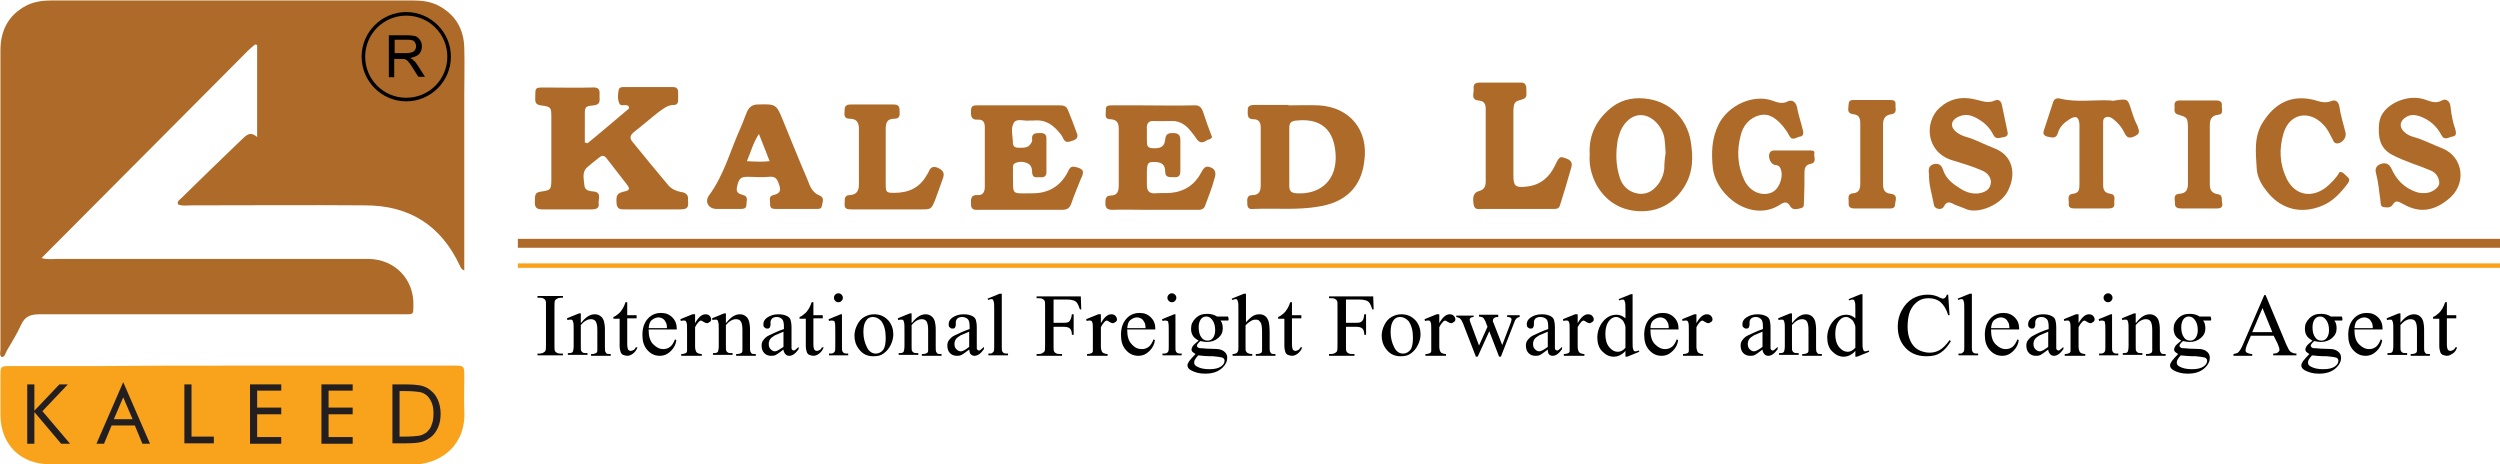
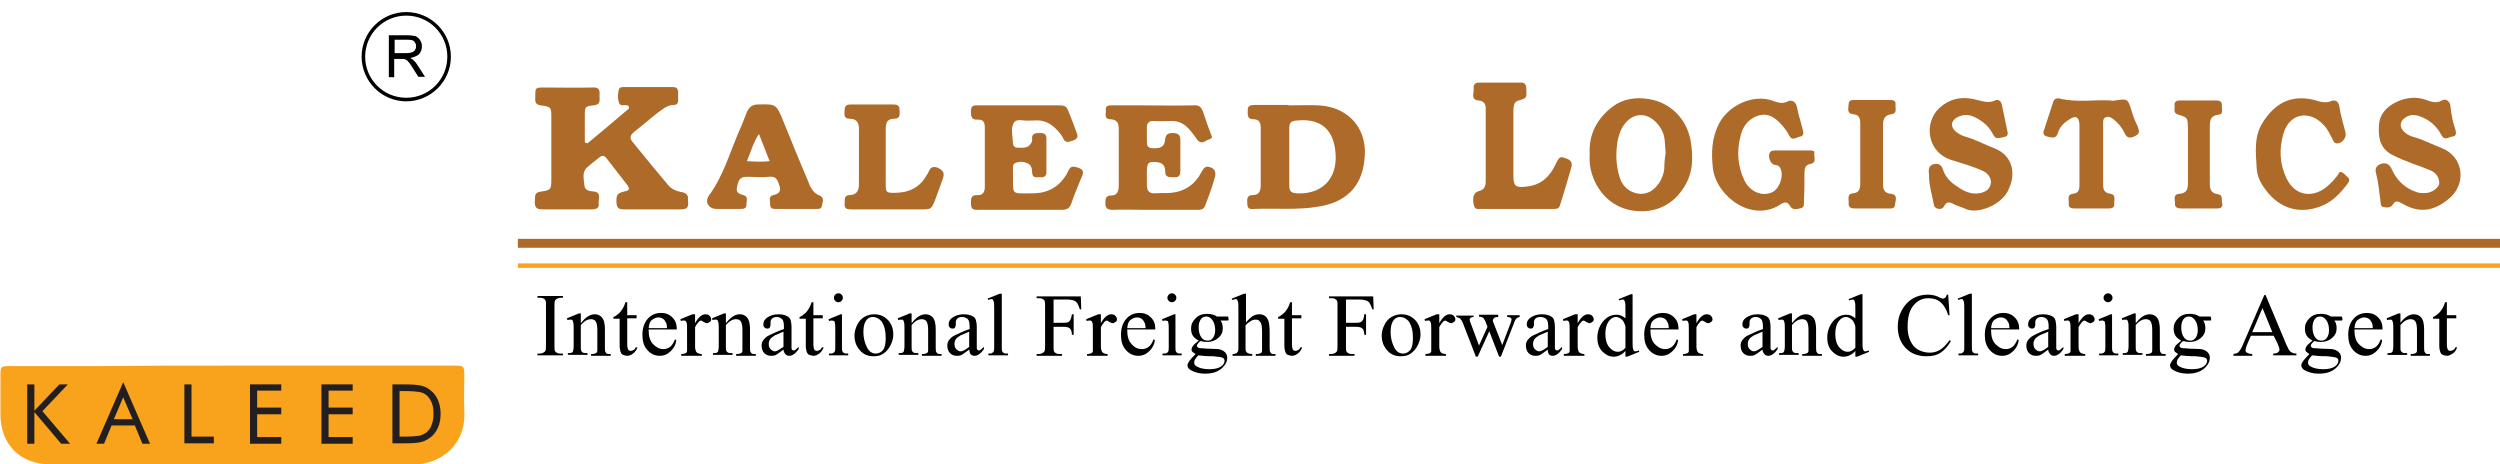
<svg xmlns="http://www.w3.org/2000/svg" version="1.1" id="Layer_1" x="0px" y="0px" viewBox="0 0 560 104" style="enable-background:new 0 0 560 104;" xml:space="preserve">
  <style type="text/css">
	.st0{fill:#AD6A28;}
	.st1{fill:#F9A31C;}
	.st2{fill:#231F20;}
</style>
  <g>
    <g>
      <g>
        <g>
-           <path class="st0" d="M0.4,80c-0.6-0.5-0.3-1.1-0.3-1.7c0-22.3,0-44.6,0-67c0-4.5,1.8-8,5.9-10.1c1.8-0.9,3.8-1.1,5.7-1.1      c10.1,0,20.3,0,30.4,0c16.7,0,33.5,0,50.2,0c2.1,0,4.1,0.2,6,1.2c3.7,2,5.6,5.2,5.7,9.4c0.1,3.5,0,7,0,10.6      c0,12.3,0,24.6,0,36.8c0,0.8,0,1.6,0,2.5c-0.7-0.3-0.8-0.7-1-1.1c-4.2-9-11.3-13.5-21.2-13.5c-13-0.1-25.9,0-38.9,0      c-1,0-2,0.2-3-0.2c-0.3-0.7,0.3-1,0.6-1.3c4.5-4.4,9-8.8,13.5-13.1c1-0.9,1.9-2.2,3.6-0.7c0-7.1,0-13.9,0-20.6      c-0.1-0.1-0.2-0.1-0.3-0.1c-0.1,0-0.2-0.1-0.2,0c-0.5,0.4-1.1,0.9-1.5,1.3C40.2,26.8,24.8,42.2,9.3,57.8      c1.3,0.4,2.6,0.2,3.8,0.2c22.4,0,44.8,0,67.2,0c0.8,0,1.5,0,2.3,0c5.9,0.1,10.2,4.6,10,10.5c0,1.9,0,1.9-1.8,1.9      c-0.5,0-1,0-1.5,0c-26.8,0-53.6,0-80.4,0c-2,0-3.3,0.4-4.2,2.4c-0.9,2-2.1,3.9-3.2,5.8C1.2,79.2,1.1,79.9,0.4,80z" />
-         </g>
+           </g>
        <g>
          <path class="st1" d="M52,81.9c16.3,0,32.6,0,48.9,0c3.3,0,3.1-0.2,3.1,3.1c0,2.3-0.1,4.6,0,6.9c0.5,7.4-4.8,12.2-12,12.2      c-22.9-0.2-45.8-0.1-68.7-0.1c-4,0-8.1,0-12.1,0c-6.6,0-11-4.4-11.1-10.9c0-3,0-6,0-9c0-2.1,0.1-2.1,2.2-2.1      c6.6,0,13.2,0,19.8,0C32.1,81.9,42,81.9,52,81.9z" />
        </g>
      </g>
      <g>
        <g>
          <path class="st2" d="M6.1,99.3V86.1h1.6V92l5.6-5.9h1.9l-5.7,6l6.2,7.3h-2l-6-7.1v7.1H6.1z" />
        </g>
        <g>
          <path class="st2" d="M27.6,85.6l6,13.8h-1.7l-1.7-4.1H25l-1.7,4.1h-1.7L27.6,85.6z M27.6,89l-2.1,4.9h4.2L27.6,89z" />
        </g>
        <g>
          <path class="st2" d="M41.3,99.3V86.1h1.6v11.7h5v1.5H41.3z" />
        </g>
        <g>
          <path class="st2" d="M56,99.3V86.1h7v1.4h-5.4v3.8H63v1.5h-5.4v5.1H63v1.5H56z" />
        </g>
        <g>
          <path class="st2" d="M72,99.3V86.1h7v1.4h-5.4v3.8H79v1.5h-5.4v5.1H79v1.5H72z" />
        </g>
        <g>
          <path class="st2" d="M87.9,99.3V86.1h2.5c1.9,0,3.2,0.1,4,0.3c0.8,0.2,1.4,0.5,2,1c0.8,0.6,1.3,1.3,1.7,2.2      c0.4,0.9,0.6,2,0.6,3.1c0,1.2-0.2,2.2-0.6,3.1c-0.4,0.9-1,1.7-1.7,2.2c-0.6,0.4-1.2,0.8-2,1c-0.7,0.2-1.9,0.3-3.5,0.3h-0.6H87.9      z M89.5,97.8h1c1.6,0,2.8-0.1,3.4-0.2c0.6-0.1,1.1-0.4,1.6-0.7c0.5-0.5,1-1,1.2-1.8c0.3-0.7,0.4-1.5,0.4-2.5      c0-0.9-0.1-1.7-0.4-2.4c-0.3-0.7-0.7-1.3-1.2-1.7c-0.4-0.3-0.9-0.6-1.6-0.7c-0.6-0.1-1.8-0.2-3.4-0.2h-1V97.8z" />
        </g>
      </g>
    </g>
    <g>
      <g>
        <g>
          <path class="st0" d="M152.5,43c-1.1-0.2-2.1-0.7-2.8-1.5c-2.7-3.2-5.4-6.5-8-9.7c-0.8-0.9-0.5-1.6,0.4-2.3      c1.8-1.4,3.5-2.9,5.3-4.3c1.1-0.8,2.1-1.7,3.6-1.7c0.6,0,0.9-0.4,0.9-1c0-0.6,0-1.2,0-1.8c0-0.8-0.3-1.2-1.2-1.2      c-3.7,0-7.4,0-11.1,0c-0.4,0-0.9,0.1-1,0.6c-0.2,1-0.3,2,0.1,3c0.3,0.8,1.2,0.3,1.8,0.5c0.3,0.1,0.4,0.2,0.4,0.7      c-3,2.5-6.1,5.2-9.3,7.8c-0.2-0.1-0.4-0.1-0.6-0.2c0-2.1,0-4.2,0-6.2c0-1.8,0.1-1.9,2-2.1c1.8-0.2,1.2-1.5,1.3-2.4      c0.1-1.2-0.3-1.7-1.6-1.6c-3.6,0.1-7.2,0-10.9,0c-1.9,0-1.9,0.1-1.9,2c0,0.9-0.2,1.8,1.2,2c2.3,0.3,2.4,0.4,2.4,2.6      c0,4.7,0,9.4,0,14.1c0,2.2-0.2,2.3-2.2,2.6c-1.4,0.2-1.5,0.5-1.5,2.5c0,1.3,0.7,1.5,1.7,1.5c3.7,0,7.4,0,11.1,0      c1,0,1.7-0.3,1.5-1.4c-0.1-0.9,0.7-2.4-1.1-2.6c-1-0.1-2-0.2-2.1-1.4c-0.1-1.4-0.6-2.9,0.6-4c0.9-0.8,1.8-1.5,2.7-2.2      c0.6-0.5,1.1-0.6,1.7,0.2c1.5,2,3,3.8,4.5,5.8c0.8,1,0.6,1.4-0.6,1.6c-1.6,0.4-1.8,0.8-1.7,2.6c0.1,1.5,1,1.4,2.1,1.4      c4,0,8.1,0,12.1,0c1.7,0,2-0.4,1.8-2.1C154.3,43.6,153.5,43.1,152.5,43z" />
        </g>
        <g>
          <path class="st0" d="M295.4,23.6c-2.3-0.1-4.5,0-6.8,0c0,0,0,0,0-0.1c-2.5,0-5,0-7.6,0c-0.8,0-1.6,0.2-1.5,1.2      c0,0.9-0.2,2,1.2,2c1.3,0,1.7,0.7,1.7,1.9c0,4.3,0,8.6,0,12.9c0,1.2-0.3,2.2-1.8,2.2c-1.5,0-1.2,1.2-1.2,2      c0,1.1,0.7,1.2,1.5,1.1c4.8-0.2,9.6,0.3,14.3-0.5c6-0.9,9.7-4.2,10.4-10.2C306.6,29.2,302.4,24,295.4,23.6z M290.4,43.3      c-1.2-0.1-1.6-0.5-1.6-1.7c0-2.2,0-4.4,0-6.6c0,0,0,0,0,0c0-2.1,0-4.2,0-6.3c0-1.1,0.3-1.6,1.6-1.7c6.6-0.7,8.8,3.3,8.8,8.5      C299.1,40.8,295.4,43.6,290.4,43.3z" />
        </g>
        <g>
          <path class="st0" d="M271.2,37.5c-1.2-0.5-1.6,0.2-2.1,1.1c-1.4,2.7-3.7,4.3-6.8,4.6c-1.2,0.1-2.4,0-3.5,0.1      c-1.3,0.1-1.9-0.5-1.9-1.8c0-1.1,0-2.2,0-3.3c0.1-1.8,0.3-2,2.1-1.9c1.3,0.1,2,0.7,2,2.1c0,1.6,1.2,1.2,2.2,1.3      c1.1,0,1.2-0.7,1.2-1.5c0-2.3,0-4.5,0-6.8c0-1.2-0.5-1.6-1.7-1.6c-1.1,0-1.6,0.3-1.7,1.5c-0.2,1.6-1,2-2.9,1.9      c-1.5-0.1-1.1-1.2-1.2-2c0-0.8,0-1.5,0-2.3c-0.1-1.2,0.3-1.9,1.7-1.8c1.3,0.1,2.7,0,4,0c1.6,0,2.9,0.8,3.9,2      c0.5,0.6,1,1.2,1.4,1.8c0.6,1,1.3,1.3,2.3,0.6c0.4-0.3,1-0.2,1.3-0.8c-0.7-1.8-1.4-3.7-2-5.6c-0.4-1.2-1-1.6-2.2-1.5      c-3.9,0.1-7.7,0-11.6,0c-2.2,0-4.4,0-6.6,0c-0.7,0-1.5,0-1.4,1c0.1,0.8-0.5,2.1,1,2.1c1.6,0.1,1.9,0.9,1.9,2.3      c0,4.1,0,8.2,0,12.4c0,1.3-0.2,2.4-1.8,2.4c-1.2,0-1.2,0.9-1.2,1.8c0,1.1,0.6,1.4,1.6,1.4c2.4-0.1,4.9,0,7.3,0      c3.8,0,7.6,0,11.4,0c0.7,0,1.6,0.1,2-0.8c0.8-2.1,1.6-4.2,2.2-6.4C272.4,38.9,272.3,37.9,271.2,37.5z" />
        </g>
        <g>
          <path class="st0" d="M240.9,37.4c-1.2-0.3-1.4,0.5-1.8,1.3c-1.7,3.1-4.3,4.6-7.8,4.6c-5,0-4.3,0.6-4.4-4.5c0-0.1,0-0.2,0-0.3      c0.1-0.7-0.3-1.7,0.6-2c0.9-0.4,2-0.3,2.9,0.2c0.7,0.5,0.8,1.2,0.8,2c0.1,1.4,1.2,0.9,1.9,1c0.8,0.1,1.3-0.3,1.3-1.1      c0-2.5,0-5.1,0-7.6c0-0.9-0.5-1.2-1.3-1.2c-1.1,0-2.1,0-1.9,1.5c0,0.2,0,0.5-0.2,0.7c-0.6,1.2-1.7,1.1-2.8,1.1      c-0.7,0-1.2-0.2-1.3-0.9c0-1.6-0.6-3.4,0.2-4.7c0.7-1.1,2.3-0.3,3.6-0.5c0.2,0,0.5,0,0.8,0c2.8-0.3,4.6,1.1,6.2,3.2      c0.2,0.3,0.4,0.6,0.5,0.9c0.6,1.1,1.3,0.6,2.1,0.4c0.9-0.3,1.3-0.8,0.9-1.7c-0.6-1.7-1.3-3.5-2-5.2c-0.4-1-1.2-1-2.1-1      c-6,0-12,0-17.9,0c-0.9,0-1.7-0.1-1.7,1.2c0,1-0.1,2.1,1.5,2c1.2-0.1,1.6,0.6,1.6,1.7c0,4.5,0,8.9,0,13.4c0,1-0.4,1.9-1.6,1.8      c-1.6-0.1-1.5,0.9-1.5,2c0,1.5,1,1.3,1.9,1.3c3,0,6.1,0,9.1,0c0,0,0,0,0,0c3.1,0,6.2,0,9.3,0c1.2,0,1.8-0.3,2.2-1.5      c0.6-1.8,1.4-3.6,2.1-5.4C243,38.4,242.7,37.8,240.9,37.4z" />
        </g>
        <g>
          <path class="st0" d="M369.4,22.2c-2.9-0.5-5.8-0.1-8.2,1.7c-3.4,2.6-5.4,6.2-5.1,10.7c-0.2,2.4,0.4,4.6,1.4,6.6      c2,3.7,5.3,5.9,9.6,6.1c4.3,0.2,7.9-1.7,10.2-5.5c2-3.2,2-6.7,1.4-10.3C377.8,26.6,374.2,23,369.4,22.2z M372.8,37.8      c-0.1,1.1-0.5,2.1-1.1,3.1c-1.1,1.6-2.5,2.7-4.6,2.5c-2.2-0.3-3.7-1.7-4.3-3.7c-0.9-2.8-0.9-5.6-0.4-8.5c0.1-0.3,0.2-0.7,0.3-1      c0.8-2.7,2.9-4.6,5.1-4.4c2.2,0.1,4.5,2.4,5,5c0.2,1.2,0.2,2.3,0.3,3.5C372.9,35.5,372.8,36.7,372.8,37.8z" />
        </g>
        <g>
          <path class="st0" d="M405.3,33.7c-1.3,0-2.5,0-3.8,0c0,0,0,0,0,0c-1.3,0-2.5,0-3.8,0c-0.4,0-0.9,0-1.2,0.4      c-0.6,0.8,0,2.5,0.9,2.8c0.5,0.1,1,0.1,1.3,0.6c1,1.6,0,4.8-1.8,5.6c-2.3,1-5-0.2-6.2-2.8c-1.5-3.2-1.7-6.5-0.8-9.9      c0.5-2.2,1.9-4,4.3-4.6c2.3-0.5,3.8,0.9,5.2,2.5c0.5,0.6,1,1.3,1.4,2.1c0.7,1.3,1.6,0.3,2.4,0.2c0.9-0.1,0.8-1,0.6-1.6      c-0.4-1.7-1-3.4-1.3-5.1c-0.3-1.2-1.2-1.6-2-1.2c-1.3,0.7-2.5,0.2-3.6-0.2c-4.2-1.4-9.7,1-11.9,5.3c-1.6,3.2-1.7,6.5-1.3,10      c0.9,6.4,8.9,12.1,15.1,8c0.9-0.6,1.6-0.7,2.2,0.4c0.6,1,1.7,0.6,2.5,0.4c0.8-0.2,0.5-1.1,0.6-1.8c0.1-2,0.1-4,0.1-6.1      c0-1,0.2-1.8,1.4-2c1.4-0.3,0.7-1.5,0.8-2.3C406.6,33.7,405.9,33.7,405.3,33.7z" />
        </g>
        <g>
          <path class="st0" d="M183.6,43.8c-1.6-0.6-2.2-2.1-2.7-3.5c-1.9-4.4-3.7-8.9-5.5-13.3c-1.5-3.7-1.6-3.7-5.6-3.6      c-1.3,0-2,0.6-2.5,1.7c-0.5,1.2-0.9,2.4-1.4,3.5c-2.3,5.1-3.7,10.6-7.1,15.2c-1,1.4-0.1,3,1.7,3c1.8,0,3.5,0,5.3,0      c0.7,0,1.4,0,1.4-1c0-0.8,0.5-1.8-0.7-2.1c-1.1-0.3-1.7-0.6-1.4-1.9c0.4-1.8,0.8-2.2,2.4-2.2c1.6,0,3.2,0.2,4.8,0      c1.7-0.2,1.9,0.9,2.3,2c0.4,1.3-0.1,1.8-1.4,2.1c-1.2,0.3-0.6,1.4-0.7,2.1c0,1,0.7,1,1.4,1c1.4,0,2.9,0,4.3,0c1.5,0,3,0,4.5,0      c0.6,0,1.3,0.1,1.4-0.7C184.2,45.4,184.8,44.3,183.6,43.8z M167.3,36.1c0.9-2.1,1.4-4.1,2.7-6.1c0.9,2.3,1.6,4.1,2.4,6.1      C170.7,36.3,169.2,36.2,167.3,36.1z" />
        </g>
        <g>
          <path class="st0" d="M351.1,35.6c-1.6-0.6-1.7-0.7-2.6,1.1c-1.3,2.9-3.4,4.8-6.6,5.1c-2.4,0.3-2.9-0.1-2.9-2.5      c0-4.7,0-9.4,0-14.1c0-0.5,0-1,0.1-1.5c0.1-0.6,0.4-1,1.1-1.2c1.8-0.5,1.8-0.6,1.7-2.5c0-1-0.3-1.6-1.4-1.5c-3,0-6.1,0-9.1,0      c-1,0-1.4,0.4-1.3,1.4c0.1,0.9-0.7,2.4,1,2.6c1.3,0.1,1.7,0.7,1.7,1.9c0,5.4,0,10.8,0,16.2c0,1.1-0.3,1.9-1.5,2.2      c-1.2,0.3-1.5,1.3-1.2,3c0.2,1.3,1.1,1,1.9,1c2.5,0,5,0,7.6,0c2.7,0,5.4,0,8.1,0c0.7,0,1.4,0.1,1.7-0.7c0.9-2.9,1.8-5.8,2.6-8.7      C352.2,36.6,352,36,351.1,35.6z" />
        </g>
        <g>
          <path class="st0" d="M547,33.2c-2.1-0.8-4.1-1.9-6.3-2.5c-0.8-0.2-1.6-0.6-2.2-1.2c-1.2-1.1-0.9-2.5,0.5-3.3      c1-0.6,1.9-0.5,2.9-0.2c2.3,0.8,3.9,2.2,5,4.3c0.7,1.3,1.6,0.4,2.4,0.3c1-0.1,0.9-0.9,0.7-1.6c-0.6-1.7-0.9-3.4-1.1-5.2      c-0.1-1.2-1.1-1.8-1.9-1.3c-1.4,0.8-2.6,0.2-3.8-0.2c-2.1-0.7-4.2-0.4-6.1,0.4c-2.2,1-4,2.6-4.2,5.2c-0.2,2.7,0.1,5.2,2.8,6.7      c1.5,0.8,3,1.4,4.6,2c1.4,0.5,2.8,1,4.2,1.6c1.2,0.5,1.8,1.5,1.9,2.7c0.1,0.9-1.3,2.1-2.7,2.3c-0.8,0.1-1.7,0.1-2.5-0.2      c-2.6-0.9-4.4-2.7-5.5-5.2c-0.6-1.3-1.6-1.5-2.8-0.9c-1,0.6-0.8,1.5-0.6,2.2c0.5,1.9,0.6,3.8,0.9,5.7c0.1,0.6-0.1,1.5,0.8,1.6      c0.7,0.1,1.5,0.2,2-0.6c0.6-1,1.2-0.7,2.1-0.2c1.4,0.8,2.9,1.4,4.6,1.4c2,0,3.9-0.9,5.5-2.2C552.7,41.5,551.9,35.1,547,33.2z" />
        </g>
        <g>
          <path class="st0" d="M446.7,33.2c-2.2-0.8-4.2-2-6.5-2.6c-0.6-0.2-1.3-0.5-1.8-0.9c-1.7-1.2-1.5-2.8,0.4-3.6      c1.8-0.8,3.3-0.1,4.7,0.8c1.3,0.8,2.3,1.9,3,3.3c0.6,1.2,1.5,0.6,2.4,0.5c1-0.2,0.9-0.8,0.7-1.6c-0.4-1.9-0.8-3.8-1.2-5.7      c-0.2-0.9-0.9-1.2-1.5-0.9c-1.7,0.8-3.2,0-4.8-0.3c-2.8-0.6-5.4-0.1-7.7,2c-3.4,3.2-3,9.9,2.9,11.7c2.3,0.7,4.7,1.4,6.9,2.4      c1.3,0.6,2,1.9,1.7,3c-0.3,1.3-1.4,1.8-2.6,2c-1.5,0.2-2.8-0.2-4.1-1c-1.6-1-3.2-2.1-3.9-4.1c-0.2-0.7-0.6-1.6-1.8-1.5      c-1.4,0.2-1.6,1.1-1.4,2.3c-0.1,2.3,0.7,4.6,1.1,6.9c0.1,0.9,1.7,1.3,2.2,0.4c0.8-1.6,1.7-0.8,2.6-0.4c0.7,0.3,1.4,0.5,2.1,0.8      c2.7,1.5,8.7-0.8,10-4.7C451.4,39.1,451.1,34.9,446.7,33.2z" />
        </g>
        <g>
          <path class="st0" d="M524.1,38.5c-0.8,1.4-1.9,2.5-3.1,3.5c-3.3,2.5-7,1.7-8.8-2c-1.6-3.3-1.7-6.7-0.7-10.1      c1.3-4.5,5.8-5.4,9-1.9c0.9,0.9,1.4,2.1,2,3.2c0.2,0.4,0.3,0.8,0.8,0.9c1.2,0.2,2.4-1.2,2.1-2.4c-0.5-2-1.1-3.9-1.4-5.9      c-0.2-1.1-0.9-1.5-1.7-1.2c-1.4,0.6-2.6,0.2-3.9-0.2c-5.2-1.3-8.8,0.8-11.4,4.8c-2.2,3.3-1.7,6.9-1.5,10.5      c0.1,1.8,0.9,3.4,2,4.8c3.1,4.3,7.8,5.6,12.6,3.6c2.5-1,4.2-2.9,5.8-5c0.4-0.6,0.5-1-0.1-1.5C525.3,39.2,524.9,38.5,524.1,38.5z      " />
        </g>
        <g>
          <path class="st0" d="M210.1,37.6c-1-0.4-1.6-0.2-2,0.7c-0.1,0.3-0.3,0.6-0.5,0.9c-1.6,2.9-4.1,4-7.3,4c-1.7,0-1.9-0.1-1.9-1.9      c0-4.1,0-8.2,0-12.4c0-1.4,0.3-2.3,1.9-2.3c1.5,0,1.2-1.1,1.2-2c0-1.1-0.7-1.2-1.5-1.2c-3.1,0-6.2,0-9.3,0      c-0.8,0-1.5,0.1-1.5,1.2c0,0.9-0.4,2,1.2,2c1.6,0,2,1,2,2.3c0,4.1,0,8.2,0,12.4c0,1.3-0.4,2.3-2,2.4c-1.5,0-1.1,1.2-1.2,2      c-0.1,1.1,0.6,1.2,1.5,1.2c2.8,0,5.5,0,8.3,0c2.4,0,4.9,0,7.3,0c2.3,0,2.3,0,3.2-2.2c0.6-1.6,1.2-3.3,1.8-5      C211.6,38.6,211.1,38.1,210.1,37.6z" />
        </g>
        <g>
          <path class="st0" d="M477.4,24.6c-0.8-2.5-0.8-2.5-3.6-2.1c-0.3,0.1-0.7,0.1-1,0c-3.8-0.2-7.5,0.5-11.3-0.4      c-0.7-0.2-1.4,0-1.6,0.8c-0.7,2.1-1.4,4.3-2.1,6.4c-0.2,0.6,0,1.1,0.8,1.3c1,0.2,2,0.6,2.4-0.9c0.4-1.4,1.5-2.3,2.6-3      c1.4-0.9,2.1-0.5,2.2,1.2c0,4.5,0,8.9,0,13.4c0,1.1-0.1,2-1.5,2.1c-1.4,0.2-0.8,1.4-0.9,2.2c-0.1,0.9,0.5,1.1,1.3,1.1      c2.5,0,5,0,7.6,0c0.8,0,1.4-0.2,1.3-1.1c-0.1-0.8,0.5-2-0.9-2.2c-1.4-0.2-1.6-1-1.6-2.1c0-2.2,0-4.4,0-6.6c0,0,0,0,0,0      c0-2.3,0-4.5,0-6.8c0-0.6-0.1-1.3,0.5-1.6c0.7-0.3,1.3,0,1.8,0.4c1,0.8,1.8,1.7,2.4,2.9c0.6,1.4,1.3,1.5,2.6,0.8      c1.2-0.6,0.6-1.4,0.4-2.2C478.2,27.1,477.8,25.9,477.4,24.6z" />
        </g>
        <g>
          <path class="st0" d="M496.8,43.5c-1.4-0.2-1.8-1-1.8-2.2c0-4.4,0-8.7,0-13.1c0-1.3,0.2-2.3,1.9-2.5c1.3-0.1,0.7-1.3,0.8-2.1      c0.1-0.9-0.6-1.1-1.3-1.1c-2.7,0-5.4,0-8.1,0c-0.8,0-1.3,0.3-1.2,1.2c0.1,0.7-0.4,1.7,0.9,2c2,0.6,2,0.7,2.1,2.7      c0,4.2,0,8.4,0,12.6c0,1.4-0.3,2.3-1.9,2.4c-1.5,0.1-1,1.3-1,2.1c-0.1,1,0.6,1.2,1.5,1.2c1.3,0,2.5,0,3.8,0c0,0,0,0,0,0      c1.3,0,2.7,0,4,0c0.7,0,1.4-0.1,1.3-1.1C497.5,44.9,498.1,43.7,496.8,43.5z" />
        </g>
        <g>
          <path class="st0" d="M423.5,43.4c-1.3-0.1-1.7-0.9-1.7-2.1c0-4.5,0-8.9,0-13.4c0-1.2,0.4-2.1,1.8-2.3c1.5-0.2,0.9-1.3,1-2.2      c0.1-1-0.7-1-1.4-1c-1.3,0-2.5,0-3.8,0c0,0,0,0,0,0c-1.3,0-2.5,0-3.8,0c-0.6,0-1.5-0.1-1.5,0.9c0,0.9-0.6,2.1,1.1,2.3      c1.2,0.1,1.5,0.9,1.5,2c0,4.5,0,9.1,0,13.6c0,1.1-0.3,2-1.6,2.1c-1.5,0.1-0.9,1.4-1,2.2c-0.1,1.1,0.7,1.2,1.5,1.2      c2.4,0,4.9,0,7.3,0c0.8,0,1.6,0.1,1.6-1C424.6,44.8,425.2,43.6,423.5,43.4z" />
        </g>
      </g>
      <g>
        <rect x="116" y="53.5" class="st0" width="444" height="2" />
      </g>
      <g>
        <rect x="116" y="59" class="st1" width="444" height="1" />
      </g>
      <g>
        <path d="M126.1,79.2v0.4h-5.7v-0.4h0.5c0.5,0,0.9-0.2,1.2-0.5c0.2-0.2,0.2-0.7,0.2-1.5v-8.6c0-0.7,0-1.1-0.1-1.3     c-0.1-0.2-0.2-0.3-0.4-0.4c-0.3-0.2-0.6-0.2-0.9-0.2h-0.5v-0.4h5.7v0.4h-0.5c-0.5,0-0.9,0.2-1.2,0.5c-0.2,0.2-0.2,0.7-0.2,1.5     v8.6c0,0.7,0,1.1,0.1,1.3c0.1,0.2,0.2,0.3,0.4,0.4c0.3,0.2,0.6,0.2,0.9,0.2H126.1z" />
        <path d="M130.2,72.3c1-1.3,2-1.9,3-1.9c0.5,0,0.9,0.1,1.3,0.4s0.6,0.6,0.8,1.2c0.1,0.4,0.2,1,0.2,1.8v3.8c0,0.6,0,1,0.1,1.2     c0.1,0.2,0.2,0.3,0.3,0.4s0.5,0.1,0.9,0.1v0.4h-4.4v-0.4h0.2c0.4,0,0.7-0.1,0.9-0.2s0.3-0.3,0.3-0.6c0-0.1,0-0.4,0-0.9v-3.7     c0-0.8-0.1-1.4-0.3-1.8s-0.6-0.6-1.1-0.6c-0.8,0-1.5,0.4-2.3,1.3v4.7c0,0.6,0,1,0.1,1.1c0.1,0.2,0.2,0.3,0.4,0.4s0.5,0.1,1,0.1     v0.4h-4.4v-0.4h0.2c0.5,0,0.8-0.1,0.9-0.3s0.2-0.7,0.2-1.3v-3.3c0-1.1,0-1.7-0.1-2s-0.1-0.4-0.2-0.5s-0.2-0.1-0.4-0.1     c-0.2,0-0.4,0-0.7,0.1l-0.1-0.4l2.7-1.1h0.4V72.3z" />
        <path d="M140.5,67.7v2.9h2.1v0.7h-2.1v5.8c0,0.6,0.1,1,0.2,1.2s0.4,0.3,0.6,0.3c0.2,0,0.4-0.1,0.6-0.2s0.4-0.3,0.5-0.6h0.4     c-0.2,0.6-0.6,1.1-1,1.4s-0.8,0.5-1.3,0.5c-0.3,0-0.6-0.1-0.9-0.2s-0.5-0.4-0.6-0.7s-0.2-0.8-0.2-1.4v-6h-1.4V71     c0.4-0.1,0.7-0.4,1.1-0.7s0.7-0.7,1-1.2c0.1-0.2,0.4-0.7,0.6-1.4H140.5z" />
        <path d="M145.3,74c0,1.3,0.3,2.4,1,3.1s1.4,1.1,2.3,1.1c0.6,0,1.1-0.2,1.5-0.5s0.8-0.9,1.1-1.7l0.3,0.2c-0.1,0.9-0.5,1.7-1.2,2.4     s-1.5,1.1-2.5,1.1c-1.1,0-2-0.4-2.8-1.3s-1.1-2-1.1-3.4c0-1.5,0.4-2.7,1.2-3.6s1.8-1.3,3-1.3c1,0,1.8,0.3,2.5,1s1,1.5,1,2.7     H145.3z M145.3,73.5h4.1c0-0.6-0.1-1-0.2-1.2c-0.2-0.4-0.4-0.7-0.7-0.9s-0.7-0.3-1-0.3c-0.5,0-1,0.2-1.5,0.6     S145.4,72.7,145.3,73.5z" />
        <path d="M155.7,70.4v2c0.7-1.3,1.5-2,2.3-2c0.4,0,0.7,0.1,0.9,0.3s0.4,0.5,0.4,0.8c0,0.3-0.1,0.5-0.3,0.6s-0.4,0.3-0.6,0.3     c-0.2,0-0.5-0.1-0.8-0.3s-0.5-0.3-0.6-0.3c-0.1,0-0.2,0.1-0.4,0.2c-0.3,0.3-0.6,0.7-0.9,1.3v4.3c0,0.5,0.1,0.9,0.2,1.1     c0.1,0.2,0.2,0.3,0.4,0.4s0.5,0.2,0.9,0.2v0.4h-4.6v-0.4c0.5,0,0.8-0.1,1-0.2c0.2-0.1,0.3-0.3,0.3-0.5c0-0.1,0-0.4,0-0.9v-3.5     c0-1,0-1.7-0.1-1.9s-0.1-0.3-0.2-0.4s-0.3-0.1-0.4-0.1c-0.2,0-0.4,0-0.7,0.1l-0.1-0.4l2.7-1.1H155.7z" />
        <path d="M162.7,72.3c1-1.3,2-1.9,3-1.9c0.5,0,0.9,0.1,1.3,0.4s0.6,0.6,0.8,1.2c0.1,0.4,0.2,1,0.2,1.8v3.8c0,0.6,0,1,0.1,1.2     c0.1,0.2,0.2,0.3,0.3,0.4s0.5,0.1,0.9,0.1v0.4h-4.4v-0.4h0.2c0.4,0,0.7-0.1,0.9-0.2s0.3-0.3,0.3-0.6c0-0.1,0-0.4,0-0.9v-3.7     c0-0.8-0.1-1.4-0.3-1.8s-0.6-0.6-1.1-0.6c-0.8,0-1.5,0.4-2.3,1.3v4.7c0,0.6,0,1,0.1,1.1c0.1,0.2,0.2,0.3,0.4,0.4s0.5,0.1,1,0.1     v0.4h-4.4v-0.4h0.2c0.5,0,0.8-0.1,0.9-0.3s0.2-0.7,0.2-1.3v-3.3c0-1.1,0-1.7-0.1-2s-0.1-0.4-0.2-0.5s-0.2-0.1-0.4-0.1     c-0.2,0-0.4,0-0.7,0.1l-0.1-0.4l2.7-1.1h0.4V72.3z" />
        <path d="M175.5,78.3c-0.9,0.7-1.5,1.1-1.7,1.2c-0.4,0.2-0.7,0.2-1.1,0.2c-0.6,0-1.1-0.2-1.5-0.6s-0.6-1-0.6-1.7     c0-0.4,0.1-0.8,0.3-1.1c0.3-0.4,0.7-0.9,1.4-1.2s1.8-0.9,3.3-1.4v-0.4c0-0.9-0.1-1.5-0.4-1.8c-0.3-0.3-0.7-0.5-1.2-0.5     c-0.4,0-0.7,0.1-1,0.3c-0.2,0.2-0.4,0.5-0.4,0.8l0,0.6c0,0.3-0.1,0.5-0.2,0.7s-0.4,0.2-0.6,0.2c-0.2,0-0.4-0.1-0.6-0.3     s-0.2-0.4-0.2-0.7c0-0.6,0.3-1.1,0.9-1.5s1.4-0.7,2.4-0.7c0.8,0,1.4,0.1,2,0.4c0.4,0.2,0.7,0.5,0.8,0.9c0.1,0.3,0.2,0.9,0.2,1.7     v3c0,0.9,0,1.4,0,1.6s0.1,0.3,0.2,0.4s0.2,0.1,0.3,0.1c0.1,0,0.2,0,0.3-0.1c0.1-0.1,0.4-0.3,0.8-0.7v0.5c-0.7,1-1.4,1.5-2.1,1.5     c-0.3,0-0.6-0.1-0.8-0.3S175.5,78.8,175.5,78.3z M175.5,77.7v-3.4c-1,0.4-1.6,0.7-1.9,0.8c-0.5,0.3-0.9,0.6-1.1,0.9     s-0.3,0.7-0.3,1c0,0.5,0.1,0.9,0.4,1.2s0.6,0.5,1,0.5C174,78.7,174.6,78.3,175.5,77.7z" />
        <path d="M182.2,67.7v2.9h2.1v0.7h-2.1v5.8c0,0.6,0.1,1,0.2,1.2s0.4,0.3,0.6,0.3c0.2,0,0.4-0.1,0.6-0.2s0.4-0.3,0.5-0.6h0.4     c-0.2,0.6-0.6,1.1-1,1.4s-0.8,0.5-1.3,0.5c-0.3,0-0.6-0.1-0.9-0.2s-0.5-0.4-0.6-0.7s-0.2-0.8-0.2-1.4v-6h-1.4V71     c0.4-0.1,0.7-0.4,1.1-0.7s0.7-0.7,1-1.2c0.1-0.2,0.4-0.7,0.6-1.4H182.2z" />
        <path d="M188.6,70.4v7.2c0,0.6,0,0.9,0.1,1.1s0.2,0.3,0.4,0.4s0.5,0.1,0.9,0.1v0.4h-4.3v-0.4c0.4,0,0.7,0,0.9-0.1     s0.3-0.2,0.4-0.4s0.1-0.6,0.1-1.1v-3.4c0-1,0-1.6-0.1-1.9c0-0.2-0.1-0.4-0.2-0.4s-0.2-0.1-0.4-0.1c-0.2,0-0.4,0-0.7,0.1l-0.1-0.4     l2.7-1.1H188.6z M187.8,65.7c0.3,0,0.5,0.1,0.7,0.3s0.3,0.4,0.3,0.7s-0.1,0.5-0.3,0.7s-0.4,0.3-0.7,0.3s-0.5-0.1-0.7-0.3     s-0.3-0.4-0.3-0.7s0.1-0.5,0.3-0.7S187.5,65.7,187.8,65.7z" />
        <path d="M195.8,70.4c1.4,0,2.4,0.5,3.3,1.5c0.7,0.9,1,1.9,1,3c0,0.8-0.2,1.6-0.6,2.4s-0.9,1.4-1.6,1.9s-1.4,0.6-2.3,0.6     c-1.3,0-2.4-0.5-3.2-1.6c-0.7-0.9-1-1.9-1-3c0-0.8,0.2-1.6,0.6-2.4s0.9-1.4,1.6-1.8S195,70.4,195.8,70.4z M195.5,71     c-0.3,0-0.7,0.1-1,0.3s-0.6,0.6-0.8,1.1s-0.3,1.2-0.3,2c0,1.3,0.3,2.4,0.8,3.4s1.2,1.4,2,1.4c0.6,0,1.2-0.3,1.6-0.8     s0.6-1.4,0.6-2.7c0-1.6-0.3-2.8-1-3.8C196.8,71.3,196.2,71,195.5,71z" />
        <path d="M204.3,72.3c1-1.3,2-1.9,3-1.9c0.5,0,0.9,0.1,1.3,0.4s0.6,0.6,0.8,1.2c0.1,0.4,0.2,1,0.2,1.8v3.8c0,0.6,0,1,0.1,1.2     c0.1,0.2,0.2,0.3,0.3,0.4s0.5,0.1,0.9,0.1v0.4h-4.4v-0.4h0.2c0.4,0,0.7-0.1,0.9-0.2s0.3-0.3,0.3-0.6c0-0.1,0-0.4,0-0.9v-3.7     c0-0.8-0.1-1.4-0.3-1.8s-0.6-0.6-1.1-0.6c-0.8,0-1.5,0.4-2.3,1.3v4.7c0,0.6,0,1,0.1,1.1c0.1,0.2,0.2,0.3,0.4,0.4s0.5,0.1,1,0.1     v0.4h-4.4v-0.4h0.2c0.5,0,0.8-0.1,0.9-0.3s0.2-0.7,0.2-1.3v-3.3c0-1.1,0-1.7-0.1-2s-0.1-0.4-0.2-0.5s-0.2-0.1-0.4-0.1     c-0.2,0-0.4,0-0.7,0.1l-0.1-0.4l2.7-1.1h0.4V72.3z" />
        <path d="M217.1,78.3c-0.9,0.7-1.5,1.1-1.7,1.2c-0.4,0.2-0.7,0.2-1.1,0.2c-0.6,0-1.1-0.2-1.5-0.6s-0.6-1-0.6-1.7     c0-0.4,0.1-0.8,0.3-1.1c0.3-0.4,0.7-0.9,1.4-1.2s1.8-0.9,3.3-1.4v-0.4c0-0.9-0.1-1.5-0.4-1.8S216,71,215.5,71     c-0.4,0-0.7,0.1-1,0.3c-0.2,0.2-0.4,0.5-0.4,0.8l0,0.6c0,0.3-0.1,0.5-0.2,0.7s-0.4,0.2-0.6,0.2c-0.2,0-0.4-0.1-0.6-0.3     s-0.2-0.4-0.2-0.7c0-0.6,0.3-1.1,0.9-1.5s1.4-0.7,2.4-0.7c0.8,0,1.4,0.1,2,0.4c0.4,0.2,0.7,0.5,0.8,0.9c0.1,0.3,0.2,0.9,0.2,1.7     v3c0,0.9,0,1.4,0,1.6s0.1,0.3,0.2,0.4s0.2,0.1,0.3,0.1c0.1,0,0.2,0,0.3-0.1c0.1-0.1,0.4-0.3,0.8-0.7v0.5c-0.7,1-1.4,1.5-2.1,1.5     c-0.3,0-0.6-0.1-0.8-0.3C217.2,79.2,217.2,78.8,217.1,78.3z M217.1,77.7v-3.4c-1,0.4-1.6,0.7-1.9,0.8c-0.5,0.3-0.9,0.6-1.1,0.9     s-0.3,0.7-0.3,1c0,0.5,0.1,0.9,0.4,1.2s0.6,0.5,1,0.5C215.7,78.7,216.3,78.3,217.1,77.7z" />
        <path d="M224.4,65.7v11.9c0,0.6,0,0.9,0.1,1.1s0.2,0.3,0.4,0.4s0.5,0.1,0.9,0.1v0.4h-4.4v-0.4c0.4,0,0.7,0,0.8-0.1     s0.3-0.2,0.4-0.4s0.1-0.6,0.1-1.1v-8.1c0-1,0-1.6-0.1-1.9s-0.1-0.4-0.2-0.5s-0.2-0.1-0.4-0.1c-0.2,0-0.4,0.1-0.6,0.2l-0.2-0.3     l2.7-1.1H224.4z" />
        <path d="M236,67.1v5.2h2.4c0.6,0,1-0.1,1.2-0.4s0.4-0.7,0.5-1.5h0.4V75h-0.4c0-0.5-0.1-0.9-0.2-1.1s-0.3-0.4-0.5-0.5     s-0.6-0.2-1-0.2H236v4.2c0,0.7,0,1.1,0.1,1.3c0.1,0.2,0.2,0.3,0.4,0.4c0.3,0.2,0.6,0.2,0.9,0.2h0.5v0.4h-5.7v-0.4h0.5     c0.5,0,0.9-0.2,1.2-0.5c0.2-0.2,0.2-0.7,0.2-1.5v-8.6c0-0.7,0-1.1-0.1-1.3c-0.1-0.2-0.2-0.3-0.4-0.4c-0.3-0.2-0.6-0.2-0.9-0.2     h-0.5v-0.4h9.9l0.1,2.9h-0.3c-0.2-0.6-0.4-1.1-0.6-1.4s-0.5-0.5-0.8-0.6s-0.8-0.2-1.5-0.2H236z" />
        <path d="M246.6,70.4v2c0.7-1.3,1.5-2,2.3-2c0.4,0,0.7,0.1,0.9,0.3s0.4,0.5,0.4,0.8c0,0.3-0.1,0.5-0.3,0.6s-0.4,0.3-0.6,0.3     c-0.2,0-0.5-0.1-0.8-0.3s-0.5-0.3-0.6-0.3c-0.1,0-0.2,0.1-0.4,0.2c-0.3,0.3-0.6,0.7-0.9,1.3v4.3c0,0.5,0.1,0.9,0.2,1.1     c0.1,0.2,0.2,0.3,0.4,0.4s0.5,0.2,0.9,0.2v0.4h-4.6v-0.4c0.5,0,0.8-0.1,1-0.2c0.2-0.1,0.3-0.3,0.3-0.5c0-0.1,0-0.4,0-0.9v-3.5     c0-1,0-1.7-0.1-1.9s-0.1-0.3-0.2-0.4s-0.3-0.1-0.4-0.1c-0.2,0-0.4,0-0.7,0.1l-0.1-0.4l2.7-1.1H246.6z" />
        <path d="M252.5,74c0,1.3,0.3,2.4,1,3.1c0.7,0.8,1.4,1.1,2.3,1.1c0.6,0,1.1-0.2,1.5-0.5s0.8-0.9,1.1-1.7l0.3,0.2     c-0.1,0.9-0.5,1.7-1.2,2.4s-1.5,1.1-2.5,1.1c-1.1,0-2-0.4-2.8-1.3s-1.1-2-1.1-3.4c0-1.5,0.4-2.7,1.2-3.6s1.8-1.3,3-1.3     c1,0,1.8,0.3,2.5,1s1,1.5,1,2.7H252.5z M252.5,73.5h4.1c0-0.6-0.1-1-0.2-1.2c-0.2-0.4-0.4-0.7-0.7-0.9s-0.7-0.3-1-0.3     c-0.5,0-1,0.2-1.5,0.6S252.6,72.7,252.5,73.5z" />
        <path d="M263.3,70.4v7.2c0,0.6,0,0.9,0.1,1.1s0.2,0.3,0.4,0.4s0.5,0.1,0.9,0.1v0.4h-4.3v-0.4c0.4,0,0.7,0,0.9-0.1     s0.3-0.2,0.4-0.4s0.1-0.6,0.1-1.1v-3.4c0-1,0-1.6-0.1-1.9c0-0.2-0.1-0.4-0.2-0.4s-0.2-0.1-0.4-0.1c-0.2,0-0.4,0-0.7,0.1l-0.1-0.4     l2.7-1.1H263.3z M262.5,65.7c0.3,0,0.5,0.1,0.7,0.3s0.3,0.4,0.3,0.7s-0.1,0.5-0.3,0.7s-0.4,0.3-0.7,0.3s-0.5-0.1-0.7-0.3     s-0.3-0.4-0.3-0.7s0.1-0.5,0.3-0.7S262.2,65.7,262.5,65.7z" />
        <path d="M268.5,76.3c-0.5-0.3-1-0.6-1.3-1.1s-0.4-1-0.4-1.6c0-0.9,0.3-1.6,1-2.3s1.5-1,2.6-1c0.9,0,1.6,0.2,2.2,0.6h1.9     c0.3,0,0.4,0,0.5,0s0.1,0,0.1,0.1c0,0.1,0.1,0.2,0.1,0.3c0,0.2,0,0.3,0,0.4c0,0-0.1,0.1-0.1,0.1s-0.2,0-0.5,0h-1.2     c0.4,0.5,0.5,1.1,0.5,1.8c0,0.8-0.3,1.5-1,2.1s-1.5,0.9-2.6,0.9c-0.4,0-0.9-0.1-1.4-0.2c-0.3,0.2-0.5,0.5-0.6,0.6     s-0.2,0.3-0.2,0.5c0,0.1,0.1,0.2,0.2,0.3s0.3,0.2,0.6,0.2c0.2,0,0.6,0,1.4,0.1c1.3,0,2.2,0.1,2.6,0.1c0.6,0.1,1.1,0.3,1.5,0.7     s0.5,0.8,0.5,1.3c0,0.7-0.3,1.4-1,2.1c-1,1-2.3,1.4-4,1.4c-1.3,0-2.3-0.3-3.2-0.8c-0.5-0.3-0.7-0.7-0.7-1c0-0.2,0-0.3,0.1-0.5     c0.1-0.2,0.3-0.6,0.7-1c0-0.1,0.4-0.4,1-1.1c-0.3-0.2-0.6-0.4-0.7-0.5s-0.2-0.3-0.2-0.5c0-0.2,0.1-0.5,0.3-0.8     S267.8,76.9,268.5,76.3z M268.4,79.6c-0.3,0.3-0.5,0.6-0.7,0.9s-0.2,0.6-0.2,0.8c0,0.3,0.2,0.6,0.6,0.8c0.7,0.4,1.6,0.6,2.8,0.6     c1.2,0,2-0.2,2.6-0.6s0.8-0.9,0.8-1.3c0-0.3-0.2-0.6-0.5-0.7c-0.3-0.1-1-0.2-2-0.3C270.3,79.8,269.2,79.7,268.4,79.6z      M270.2,70.9c-0.5,0-0.9,0.2-1.2,0.6s-0.5,1-0.5,1.8c0,1,0.2,1.8,0.7,2.4c0.3,0.4,0.8,0.6,1.3,0.6c0.5,0,0.9-0.2,1.2-0.6     s0.5-1,0.5-1.7c0-1-0.2-1.8-0.7-2.4C271.1,71.1,270.7,70.9,270.2,70.9z" />
        <path d="M279.1,65.7v6.5c0.7-0.8,1.3-1.3,1.7-1.5s0.8-0.3,1.3-0.3c0.5,0,0.9,0.1,1.3,0.4s0.6,0.7,0.8,1.3     c0.1,0.4,0.2,1.2,0.2,2.3v3.2c0,0.6,0,1,0.1,1.2c0.1,0.2,0.2,0.3,0.3,0.4s0.4,0.1,0.9,0.1v0.4h-4.4v-0.4h0.2     c0.4,0,0.7-0.1,0.9-0.2s0.3-0.3,0.3-0.6c0-0.1,0-0.4,0-0.9v-3.2c0-1-0.1-1.6-0.2-1.9s-0.3-0.5-0.5-0.7s-0.5-0.2-0.8-0.2     c-0.3,0-0.7,0.1-1,0.3s-0.8,0.5-1.2,1v4.7c0,0.6,0,1,0.1,1.1s0.2,0.3,0.4,0.4s0.5,0.2,1,0.2v0.4h-4.4v-0.4c0.4,0,0.7-0.1,0.9-0.2     c0.1-0.1,0.2-0.2,0.3-0.4s0.1-0.6,0.1-1.1v-8.1c0-1,0-1.7-0.1-1.9s-0.1-0.4-0.2-0.5s-0.2-0.1-0.4-0.1c-0.1,0-0.4,0.1-0.7,0.2     l-0.1-0.3l2.7-1.1H279.1z" />
        <path d="M289.4,67.7v2.9h2.1v0.7h-2.1v5.8c0,0.6,0.1,1,0.2,1.2s0.4,0.3,0.6,0.3c0.2,0,0.4-0.1,0.6-0.2s0.4-0.3,0.5-0.6h0.4     c-0.2,0.6-0.6,1.1-1,1.4s-0.8,0.5-1.3,0.5c-0.3,0-0.6-0.1-0.9-0.2s-0.5-0.4-0.6-0.7s-0.2-0.8-0.2-1.4v-6h-1.4V71     c0.4-0.1,0.7-0.4,1.1-0.7s0.7-0.7,1-1.2c0.1-0.2,0.4-0.7,0.6-1.4H289.4z" />
        <path d="M301.5,67.1v5.2h2.4c0.6,0,1-0.1,1.2-0.4c0.3-0.2,0.4-0.7,0.5-1.5h0.4V75h-0.4c0-0.5-0.1-0.9-0.2-1.1s-0.3-0.4-0.5-0.5     s-0.6-0.2-1-0.2h-2.4v4.2c0,0.7,0,1.1,0.1,1.3c0.1,0.2,0.2,0.3,0.4,0.4c0.3,0.2,0.6,0.2,0.9,0.2h0.5v0.4h-5.7v-0.4h0.5     c0.5,0,0.9-0.2,1.2-0.5c0.2-0.2,0.2-0.7,0.2-1.5v-8.6c0-0.7,0-1.1-0.1-1.3c-0.1-0.2-0.2-0.3-0.4-0.4c-0.3-0.2-0.6-0.2-0.9-0.2     h-0.5v-0.4h9.9l0.1,2.9h-0.3c-0.2-0.6-0.4-1.1-0.6-1.4s-0.5-0.5-0.8-0.6c-0.3-0.1-0.8-0.2-1.5-0.2H301.5z" />
        <path d="M313.9,70.4c1.4,0,2.4,0.5,3.3,1.5c0.7,0.9,1,1.9,1,3c0,0.8-0.2,1.6-0.6,2.4s-0.9,1.4-1.6,1.9s-1.4,0.6-2.3,0.6     c-1.3,0-2.4-0.5-3.2-1.6c-0.7-0.9-1-1.9-1-3c0-0.8,0.2-1.6,0.6-2.4s0.9-1.4,1.6-1.8S313.1,70.4,313.9,70.4z M313.6,71     c-0.3,0-0.7,0.1-1,0.3s-0.6,0.6-0.8,1.1s-0.3,1.2-0.3,2c0,1.3,0.3,2.4,0.8,3.4s1.2,1.4,2,1.4c0.6,0,1.2-0.3,1.6-0.8     s0.6-1.4,0.6-2.7c0-1.6-0.3-2.8-1-3.8C314.9,71.3,314.3,71,313.6,71z" />
        <path d="M322.4,70.4v2c0.7-1.3,1.5-2,2.3-2c0.4,0,0.7,0.1,0.9,0.3s0.4,0.5,0.4,0.8c0,0.3-0.1,0.5-0.3,0.6s-0.4,0.3-0.6,0.3     c-0.2,0-0.5-0.1-0.8-0.3s-0.5-0.3-0.6-0.3c-0.1,0-0.2,0.1-0.4,0.2c-0.3,0.3-0.6,0.7-0.9,1.3v4.3c0,0.5,0.1,0.9,0.2,1.1     c0.1,0.2,0.2,0.3,0.4,0.4s0.5,0.2,0.9,0.2v0.4h-4.6v-0.4c0.5,0,0.8-0.1,1-0.2c0.2-0.1,0.3-0.3,0.3-0.5c0-0.1,0-0.4,0-0.9v-3.5     c0-1,0-1.7-0.1-1.9s-0.1-0.3-0.2-0.4s-0.3-0.1-0.4-0.1c-0.2,0-0.4,0-0.7,0.1l-0.1-0.4l2.7-1.1H322.4z" />
        <path d="M326.3,70.7h3.8V71c-0.3,0-0.6,0.1-0.7,0.2s-0.2,0.2-0.2,0.4c0,0.2,0.1,0.4,0.2,0.7l1.9,5.1l1.9-4.2l-0.5-1.3     c-0.2-0.4-0.4-0.7-0.6-0.8c-0.1-0.1-0.4-0.1-0.8-0.2v-0.4h4.3V71c-0.5,0-0.8,0.1-1,0.3c-0.1,0.1-0.2,0.3-0.2,0.5     c0,0.1,0,0.3,0.1,0.4l2,5.1l1.9-5c0.1-0.4,0.2-0.6,0.2-0.8c0-0.1-0.1-0.2-0.2-0.3S338,71,337.6,71v-0.4h2.8V71     c-0.6,0.1-1,0.5-1.2,1.2l-3,7.7h-0.4l-2.2-5.7l-2.6,5.7h-0.4l-2.9-7.5c-0.2-0.5-0.4-0.8-0.6-1s-0.5-0.3-0.9-0.4V70.7z" />
        <path d="M346.7,78.3c-0.9,0.7-1.5,1.1-1.7,1.2c-0.4,0.2-0.7,0.2-1.1,0.2c-0.6,0-1.1-0.2-1.5-0.6s-0.6-1-0.6-1.7     c0-0.4,0.1-0.8,0.3-1.1c0.3-0.4,0.7-0.9,1.4-1.2s1.8-0.9,3.3-1.4v-0.4c0-0.9-0.1-1.5-0.4-1.8S345.6,71,345,71     c-0.4,0-0.7,0.1-1,0.3c-0.2,0.2-0.4,0.5-0.4,0.8l0,0.6c0,0.3-0.1,0.5-0.2,0.7s-0.4,0.2-0.6,0.2c-0.2,0-0.4-0.1-0.6-0.3     s-0.2-0.4-0.2-0.7c0-0.6,0.3-1.1,0.9-1.5s1.4-0.7,2.4-0.7c0.8,0,1.4,0.1,2,0.4c0.4,0.2,0.7,0.5,0.8,0.9c0.1,0.3,0.2,0.9,0.2,1.7     v3c0,0.9,0,1.4,0,1.6s0.1,0.3,0.2,0.4s0.2,0.1,0.3,0.1c0.1,0,0.2,0,0.3-0.1c0.1-0.1,0.4-0.3,0.8-0.7v0.5c-0.7,1-1.4,1.5-2.1,1.5     c-0.3,0-0.6-0.1-0.8-0.3S346.7,78.8,346.7,78.3z M346.7,77.7v-3.4c-1,0.4-1.6,0.7-1.9,0.8c-0.5,0.3-0.9,0.6-1.1,0.9     s-0.3,0.7-0.3,1c0,0.5,0.1,0.9,0.4,1.2s0.6,0.5,1,0.5C345.2,78.7,345.9,78.3,346.7,77.7z" />
        <path d="M353.4,70.4v2c0.7-1.3,1.5-2,2.3-2c0.4,0,0.7,0.1,0.9,0.3s0.4,0.5,0.4,0.8c0,0.3-0.1,0.5-0.3,0.6s-0.4,0.3-0.6,0.3     c-0.2,0-0.5-0.1-0.8-0.3s-0.5-0.3-0.6-0.3c-0.1,0-0.2,0.1-0.4,0.2c-0.3,0.3-0.6,0.7-0.9,1.3v4.3c0,0.5,0.1,0.9,0.2,1.1     c0.1,0.2,0.2,0.3,0.4,0.4s0.5,0.2,0.9,0.2v0.4h-4.6v-0.4c0.5,0,0.8-0.1,1-0.2c0.2-0.1,0.3-0.3,0.3-0.5c0-0.1,0-0.4,0-0.9v-3.5     c0-1,0-1.7-0.1-1.9s-0.1-0.3-0.2-0.4s-0.3-0.1-0.4-0.1c-0.2,0-0.4,0-0.7,0.1l-0.1-0.4l2.7-1.1H353.4z" />
        <path d="M364.1,78.6c-0.4,0.5-0.9,0.8-1.3,1s-0.9,0.3-1.3,0.3c-1,0-1.8-0.4-2.6-1.2s-1.1-1.9-1.1-3.1s0.4-2.5,1.2-3.5     s1.8-1.6,3.1-1.6c0.8,0,1.4,0.3,2,0.8v-1.7c0-1,0-1.7-0.1-1.9s-0.1-0.4-0.2-0.5s-0.2-0.1-0.4-0.1c-0.2,0-0.4,0.1-0.7,0.2     l-0.1-0.3l2.7-1.1h0.4v10.3c0,1,0,1.7,0.1,1.9s0.1,0.4,0.2,0.5s0.2,0.1,0.4,0.1c0.2,0,0.4-0.1,0.7-0.2l0.1,0.3l-2.7,1.1h-0.4     V78.6z M364.1,77.9v-4.6c0-0.4-0.2-0.8-0.4-1.2s-0.5-0.6-0.8-0.8s-0.6-0.3-0.9-0.3c-0.6,0-1.1,0.3-1.5,0.8     c-0.6,0.7-0.9,1.7-0.9,3c0,1.3,0.3,2.3,0.9,3s1.2,1,1.9,1C363,78.8,363.6,78.5,364.1,77.9z" />
        <path d="M369.7,74c0,1.3,0.3,2.4,1,3.1s1.4,1.1,2.3,1.1c0.6,0,1.1-0.2,1.5-0.5s0.8-0.9,1.1-1.7l0.3,0.2c-0.1,0.9-0.5,1.7-1.2,2.4     s-1.5,1.1-2.5,1.1c-1.1,0-2-0.4-2.8-1.3s-1.1-2-1.1-3.4c0-1.5,0.4-2.7,1.2-3.6s1.8-1.3,3-1.3c1,0,1.8,0.3,2.5,1s1,1.5,1,2.7     H369.7z M369.7,73.5h4.1c0-0.6-0.1-1-0.2-1.2c-0.2-0.4-0.4-0.7-0.7-0.9s-0.7-0.3-1-0.3c-0.5,0-1,0.2-1.5,0.6     S369.7,72.7,369.7,73.5z" />
        <path d="M380,70.4v2c0.7-1.3,1.5-2,2.3-2c0.4,0,0.7,0.1,0.9,0.3s0.4,0.5,0.4,0.8c0,0.3-0.1,0.5-0.3,0.6s-0.4,0.3-0.6,0.3     c-0.2,0-0.5-0.1-0.8-0.3s-0.5-0.3-0.6-0.3c-0.1,0-0.2,0.1-0.4,0.2c-0.3,0.3-0.6,0.7-0.9,1.3v4.3c0,0.5,0.1,0.9,0.2,1.1     c0.1,0.2,0.2,0.3,0.4,0.4s0.5,0.2,0.9,0.2v0.4H377v-0.4c0.5,0,0.8-0.1,1-0.2c0.2-0.1,0.3-0.3,0.3-0.5c0-0.1,0-0.4,0-0.9v-3.5     c0-1,0-1.7-0.1-1.9s-0.1-0.3-0.2-0.4s-0.3-0.1-0.4-0.1c-0.2,0-0.4,0-0.7,0.1l-0.1-0.4l2.7-1.1H380z" />
        <path d="M394.8,78.3c-0.9,0.7-1.5,1.1-1.7,1.2c-0.4,0.2-0.7,0.2-1.1,0.2c-0.6,0-1.1-0.2-1.5-0.6c-0.4-0.4-0.6-1-0.6-1.7     c0-0.4,0.1-0.8,0.3-1.1c0.3-0.4,0.7-0.9,1.4-1.2s1.8-0.9,3.3-1.4v-0.4c0-0.9-0.1-1.5-0.4-1.8s-0.7-0.5-1.2-0.5     c-0.4,0-0.7,0.1-1,0.3c-0.2,0.2-0.4,0.5-0.4,0.8l0,0.6c0,0.3-0.1,0.5-0.2,0.7s-0.4,0.2-0.6,0.2c-0.2,0-0.4-0.1-0.6-0.3     s-0.2-0.4-0.2-0.7c0-0.6,0.3-1.1,0.9-1.5s1.4-0.7,2.4-0.7c0.8,0,1.4,0.1,2,0.4c0.4,0.2,0.7,0.5,0.8,0.9c0.1,0.3,0.2,0.9,0.2,1.7     v3c0,0.9,0,1.4,0,1.6s0.1,0.3,0.2,0.4s0.2,0.1,0.3,0.1c0.1,0,0.2,0,0.3-0.1c0.1-0.1,0.4-0.3,0.8-0.7v0.5c-0.7,1-1.4,1.5-2.1,1.5     c-0.3,0-0.6-0.1-0.8-0.3S394.8,78.8,394.8,78.3z M394.8,77.7v-3.4c-1,0.4-1.6,0.7-1.9,0.8c-0.5,0.3-0.9,0.6-1.1,0.9     c-0.2,0.3-0.3,0.7-0.3,1c0,0.5,0.1,0.9,0.4,1.2s0.6,0.5,1,0.5C393.3,78.7,394,78.3,394.8,77.7z" />
        <path d="M401.5,72.3c1-1.3,2-1.9,3-1.9c0.5,0,0.9,0.1,1.3,0.4s0.6,0.6,0.8,1.2c0.1,0.4,0.2,1,0.2,1.8v3.8c0,0.6,0,1,0.1,1.2     c0.1,0.2,0.2,0.3,0.3,0.4s0.5,0.1,0.9,0.1v0.4h-4.4v-0.4h0.2c0.4,0,0.7-0.1,0.9-0.2s0.3-0.3,0.3-0.6c0-0.1,0-0.4,0-0.9v-3.7     c0-0.8-0.1-1.4-0.3-1.8s-0.6-0.6-1.1-0.6c-0.8,0-1.5,0.4-2.3,1.3v4.7c0,0.6,0,1,0.1,1.1c0.1,0.2,0.2,0.3,0.4,0.4s0.5,0.1,1,0.1     v0.4h-4.4v-0.4h0.2c0.5,0,0.8-0.1,0.9-0.3s0.2-0.7,0.2-1.3v-3.3c0-1.1,0-1.7-0.1-2s-0.1-0.4-0.2-0.5s-0.2-0.1-0.4-0.1     c-0.2,0-0.4,0-0.7,0.1l-0.1-0.4l2.7-1.1h0.4V72.3z" />
        <path d="M415.6,78.6c-0.4,0.5-0.9,0.8-1.3,1s-0.9,0.3-1.3,0.3c-1,0-1.8-0.4-2.6-1.2s-1.1-1.9-1.1-3.1s0.4-2.5,1.2-3.5     s1.8-1.6,3.1-1.6c0.8,0,1.4,0.3,2,0.8v-1.7c0-1,0-1.7-0.1-1.9s-0.1-0.4-0.2-0.5s-0.2-0.1-0.4-0.1c-0.2,0-0.4,0.1-0.7,0.2     l-0.1-0.3l2.7-1.1h0.4v10.3c0,1,0,1.7,0.1,1.9s0.1,0.4,0.2,0.5s0.2,0.1,0.4,0.1c0.2,0,0.4-0.1,0.7-0.2l0.1,0.3l-2.7,1.1h-0.4     V78.6z M415.6,77.9v-4.6c0-0.4-0.2-0.8-0.4-1.2s-0.5-0.6-0.8-0.8s-0.6-0.3-0.9-0.3c-0.6,0-1.1,0.3-1.5,0.8     c-0.6,0.7-0.9,1.7-0.9,3c0,1.3,0.3,2.3,0.9,3s1.2,1,1.9,1C414.5,78.8,415,78.5,415.6,77.9z" />
        <path d="M436.4,66.1l0.3,4.5h-0.3c-0.4-1.3-1-2.3-1.7-2.9s-1.6-0.9-2.7-0.9c-0.9,0-1.7,0.2-2.4,0.7s-1.3,1.2-1.7,2.1     s-0.6,2.2-0.6,3.6c0,1.2,0.2,2.2,0.6,3.1s1,1.6,1.7,2s1.7,0.7,2.6,0.7c0.9,0,1.6-0.2,2.3-0.6s1.4-1.1,2.2-2.2l0.3,0.2     c-0.7,1.2-1.4,2-2.3,2.6s-1.9,0.8-3.2,0.8c-2.2,0-3.9-0.8-5.1-2.4c-0.9-1.2-1.3-2.6-1.3-4.3c0-1.3,0.3-2.5,0.9-3.6s1.4-2,2.4-2.6     s2.2-0.9,3.4-0.9c1,0,1.9,0.2,2.8,0.7c0.3,0.1,0.5,0.2,0.6,0.2c0.2,0,0.3-0.1,0.5-0.2c0.2-0.2,0.3-0.4,0.4-0.7H436.4z" />
        <path d="M441.7,65.7v11.9c0,0.6,0,0.9,0.1,1.1s0.2,0.3,0.4,0.4s0.5,0.1,0.9,0.1v0.4h-4.4v-0.4c0.4,0,0.7,0,0.8-0.1     s0.3-0.2,0.4-0.4s0.1-0.6,0.1-1.1v-8.1c0-1,0-1.6-0.1-1.9s-0.1-0.4-0.2-0.5s-0.2-0.1-0.4-0.1c-0.2,0-0.4,0.1-0.6,0.2l-0.2-0.3     l2.7-1.1H441.7z" />
        <path d="M446,74c0,1.3,0.3,2.4,1,3.1s1.4,1.1,2.3,1.1c0.6,0,1.1-0.2,1.5-0.5s0.8-0.9,1.1-1.7l0.3,0.2c-0.1,0.9-0.5,1.7-1.2,2.4     s-1.5,1.1-2.5,1.1c-1.1,0-2-0.4-2.8-1.3s-1.1-2-1.1-3.4c0-1.5,0.4-2.7,1.2-3.6s1.8-1.3,3-1.3c1,0,1.8,0.3,2.5,1s1,1.5,1,2.7H446z      M446,73.5h4.1c0-0.6-0.1-1-0.2-1.2c-0.2-0.4-0.4-0.7-0.7-0.9s-0.7-0.3-1-0.3c-0.5,0-1,0.2-1.5,0.6S446.1,72.7,446,73.5z" />
        <path d="M458.8,78.3c-0.9,0.7-1.5,1.1-1.7,1.2c-0.4,0.2-0.7,0.2-1.1,0.2c-0.6,0-1.1-0.2-1.5-0.6s-0.6-1-0.6-1.7     c0-0.4,0.1-0.8,0.3-1.1c0.3-0.4,0.7-0.9,1.4-1.2c0.7-0.4,1.8-0.9,3.3-1.4v-0.4c0-0.9-0.1-1.5-0.4-1.8s-0.7-0.5-1.2-0.5     c-0.4,0-0.7,0.1-1,0.3c-0.2,0.2-0.4,0.5-0.4,0.8l0,0.6c0,0.3-0.1,0.5-0.2,0.7s-0.4,0.2-0.6,0.2c-0.2,0-0.4-0.1-0.6-0.3     s-0.2-0.4-0.2-0.7c0-0.6,0.3-1.1,0.9-1.5s1.4-0.7,2.4-0.7c0.8,0,1.4,0.1,2,0.4c0.4,0.2,0.7,0.5,0.8,0.9c0.1,0.3,0.2,0.9,0.2,1.7     v3c0,0.9,0,1.4,0,1.6s0.1,0.3,0.2,0.4s0.2,0.1,0.3,0.1c0.1,0,0.2,0,0.3-0.1c0.1-0.1,0.4-0.3,0.8-0.7v0.5c-0.7,1-1.4,1.5-2.1,1.5     c-0.3,0-0.6-0.1-0.8-0.3S458.8,78.8,458.8,78.3z M458.8,77.7v-3.4c-1,0.4-1.6,0.7-1.9,0.8c-0.5,0.3-0.9,0.6-1.1,0.9     s-0.3,0.7-0.3,1c0,0.5,0.1,0.9,0.4,1.2s0.6,0.5,1,0.5C457.4,78.7,458,78.3,458.8,77.7z" />
        <path d="M465.6,70.4v2c0.7-1.3,1.5-2,2.3-2c0.4,0,0.7,0.1,0.9,0.3s0.4,0.5,0.4,0.8c0,0.3-0.1,0.5-0.3,0.6s-0.4,0.3-0.6,0.3     c-0.2,0-0.5-0.1-0.8-0.3s-0.5-0.3-0.6-0.3c-0.1,0-0.2,0.1-0.4,0.2c-0.3,0.3-0.6,0.7-0.9,1.3v4.3c0,0.5,0.1,0.9,0.2,1.1     c0.1,0.2,0.2,0.3,0.4,0.4c0.2,0.1,0.5,0.2,0.9,0.2v0.4h-4.6v-0.4c0.5,0,0.8-0.1,1-0.2c0.2-0.1,0.3-0.3,0.3-0.5c0-0.1,0-0.4,0-0.9     v-3.5c0-1,0-1.7-0.1-1.9s-0.1-0.3-0.2-0.4s-0.3-0.1-0.4-0.1c-0.2,0-0.4,0-0.7,0.1l-0.1-0.4l2.7-1.1H465.6z" />
        <path d="M473.1,70.4v7.2c0,0.6,0,0.9,0.1,1.1s0.2,0.3,0.4,0.4s0.5,0.1,0.9,0.1v0.4h-4.3v-0.4c0.4,0,0.7,0,0.9-0.1     s0.3-0.2,0.4-0.4s0.1-0.6,0.1-1.1v-3.4c0-1,0-1.6-0.1-1.9c0-0.2-0.1-0.4-0.2-0.4s-0.2-0.1-0.4-0.1c-0.2,0-0.4,0-0.7,0.1l-0.1-0.4     l2.7-1.1H473.1z M472.2,65.7c0.3,0,0.5,0.1,0.7,0.3s0.3,0.4,0.3,0.7s-0.1,0.5-0.3,0.7s-0.4,0.3-0.7,0.3s-0.5-0.1-0.7-0.3     s-0.3-0.4-0.3-0.7s0.1-0.5,0.3-0.7S472,65.7,472.2,65.7z" />
        <path d="M478.5,72.3c1-1.3,2-1.9,3-1.9c0.5,0,0.9,0.1,1.3,0.4s0.6,0.6,0.8,1.2c0.1,0.4,0.2,1,0.2,1.8v3.8c0,0.6,0,1,0.1,1.2     c0.1,0.2,0.2,0.3,0.3,0.4s0.5,0.1,0.9,0.1v0.4h-4.4v-0.4h0.2c0.4,0,0.7-0.1,0.9-0.2s0.3-0.3,0.3-0.6c0-0.1,0-0.4,0-0.9v-3.7     c0-0.8-0.1-1.4-0.3-1.8s-0.6-0.6-1.1-0.6c-0.8,0-1.5,0.4-2.3,1.3v4.7c0,0.6,0,1,0.1,1.1c0.1,0.2,0.2,0.3,0.4,0.4s0.5,0.1,1,0.1     v0.4h-4.4v-0.4h0.2c0.5,0,0.8-0.1,0.9-0.3s0.2-0.7,0.2-1.3v-3.3c0-1.1,0-1.7-0.1-2s-0.1-0.4-0.2-0.5s-0.2-0.1-0.4-0.1     c-0.2,0-0.4,0-0.7,0.1l-0.1-0.4l2.7-1.1h0.4V72.3z" />
        <path d="M488.6,76.3c-0.5-0.3-1-0.6-1.3-1.1s-0.4-1-0.4-1.6c0-0.9,0.3-1.6,1-2.3s1.5-1,2.6-1c0.9,0,1.6,0.2,2.2,0.6h1.9     c0.3,0,0.4,0,0.5,0s0.1,0,0.1,0.1c0,0.1,0.1,0.2,0.1,0.3c0,0.2,0,0.3,0,0.4c0,0-0.1,0.1-0.1,0.1s-0.2,0-0.5,0h-1.2     c0.4,0.5,0.5,1.1,0.5,1.8c0,0.8-0.3,1.5-1,2.1s-1.5,0.9-2.6,0.9c-0.4,0-0.9-0.1-1.4-0.2c-0.3,0.2-0.5,0.5-0.6,0.6     s-0.2,0.3-0.2,0.5c0,0.1,0.1,0.2,0.2,0.3s0.3,0.2,0.6,0.2c0.2,0,0.6,0,1.4,0.1c1.3,0,2.2,0.1,2.6,0.1c0.6,0.1,1.1,0.3,1.5,0.7     c0.4,0.4,0.5,0.8,0.5,1.3c0,0.7-0.3,1.4-1,2.1c-1,1-2.3,1.4-4,1.4c-1.3,0-2.3-0.3-3.2-0.8c-0.5-0.3-0.7-0.7-0.7-1     c0-0.2,0-0.3,0.1-0.5c0.1-0.2,0.3-0.6,0.7-1c0-0.1,0.4-0.4,1-1.1c-0.3-0.2-0.6-0.4-0.7-0.5s-0.2-0.3-0.2-0.5     c0-0.2,0.1-0.5,0.3-0.8S487.9,76.9,488.6,76.3z M488.5,79.6c-0.3,0.3-0.5,0.6-0.7,0.9s-0.2,0.6-0.2,0.8c0,0.3,0.2,0.6,0.6,0.8     c0.7,0.4,1.6,0.6,2.8,0.6c1.2,0,2-0.2,2.6-0.6s0.8-0.9,0.8-1.3c0-0.3-0.2-0.6-0.5-0.7c-0.3-0.1-1-0.2-2-0.3     C490.4,79.8,489.3,79.7,488.5,79.6z M490.3,70.9c-0.5,0-0.9,0.2-1.2,0.6s-0.5,1-0.5,1.8c0,1,0.2,1.8,0.7,2.4     c0.3,0.4,0.8,0.6,1.3,0.6c0.5,0,0.9-0.2,1.2-0.6s0.5-1,0.5-1.7c0-1-0.2-1.8-0.7-2.4C491.2,71.1,490.8,70.9,490.3,70.9z" />
        <path d="M509.3,75.2h-5.1l-0.9,2.1c-0.2,0.5-0.3,0.9-0.3,1.2c0,0.2,0.1,0.4,0.3,0.5s0.6,0.3,1.2,0.3v0.4h-4.2v-0.4     c0.6-0.1,0.9-0.2,1.1-0.4c0.3-0.3,0.7-0.9,1.1-1.9l4.7-10.9h0.3l4.6,11c0.4,0.9,0.7,1.5,1,1.7s0.7,0.4,1.3,0.4v0.4h-5.2v-0.4     c0.5,0,0.9-0.1,1.1-0.3s0.3-0.3,0.3-0.5c0-0.3-0.1-0.7-0.4-1.4L509.3,75.2z M509,74.4l-2.2-5.4l-2.3,5.4H509z" />
        <path d="M518,76.3c-0.5-0.3-1-0.6-1.3-1.1s-0.4-1-0.4-1.6c0-0.9,0.3-1.6,1-2.3s1.5-1,2.6-1c0.9,0,1.6,0.2,2.2,0.6h1.9     c0.3,0,0.4,0,0.5,0s0.1,0,0.1,0.1c0,0.1,0.1,0.2,0.1,0.3c0,0.2,0,0.3,0,0.4c0,0-0.1,0.1-0.1,0.1s-0.2,0-0.5,0h-1.2     c0.4,0.5,0.5,1.1,0.5,1.8c0,0.8-0.3,1.5-1,2.1s-1.5,0.9-2.6,0.9c-0.4,0-0.9-0.1-1.4-0.2c-0.3,0.2-0.5,0.5-0.6,0.6     s-0.2,0.3-0.2,0.5c0,0.1,0.1,0.2,0.2,0.3s0.3,0.2,0.6,0.2c0.2,0,0.6,0,1.4,0.1c1.3,0,2.2,0.1,2.6,0.1c0.6,0.1,1.1,0.3,1.5,0.7     s0.5,0.8,0.5,1.3c0,0.7-0.3,1.4-1,2.1c-1,1-2.3,1.4-4,1.4c-1.3,0-2.3-0.3-3.2-0.8c-0.5-0.3-0.7-0.7-0.7-1c0-0.2,0-0.3,0.1-0.5     c0.1-0.2,0.3-0.6,0.7-1c0-0.1,0.4-0.4,1-1.1c-0.3-0.2-0.6-0.4-0.7-0.5s-0.2-0.3-0.2-0.5c0-0.2,0.1-0.5,0.3-0.8     S517.3,76.9,518,76.3z M517.9,79.6c-0.3,0.3-0.5,0.6-0.7,0.9s-0.2,0.6-0.2,0.8c0,0.3,0.2,0.6,0.6,0.8c0.7,0.4,1.6,0.6,2.8,0.6     c1.2,0,2-0.2,2.6-0.6s0.8-0.9,0.8-1.3c0-0.3-0.2-0.6-0.5-0.7c-0.3-0.1-1-0.2-2-0.3C519.8,79.8,518.7,79.7,517.9,79.6z      M519.7,70.9c-0.5,0-0.9,0.2-1.2,0.6s-0.5,1-0.5,1.8c0,1,0.2,1.8,0.7,2.4c0.3,0.4,0.8,0.6,1.3,0.6c0.5,0,0.9-0.2,1.2-0.6     s0.5-1,0.5-1.7c0-1-0.2-1.8-0.7-2.4C520.6,71.1,520.2,70.9,519.7,70.9z" />
        <path d="M527.4,74c0,1.3,0.3,2.4,1,3.1s1.4,1.1,2.3,1.1c0.6,0,1.1-0.2,1.5-0.5s0.8-0.9,1.1-1.7l0.3,0.2c-0.1,0.9-0.5,1.7-1.2,2.4     s-1.5,1.1-2.5,1.1c-1.1,0-2-0.4-2.8-1.3s-1.1-2-1.1-3.4c0-1.5,0.4-2.7,1.2-3.6s1.8-1.3,3-1.3c1,0,1.8,0.3,2.5,1s1,1.5,1,2.7     H527.4z M527.4,73.5h4.1c0-0.6-0.1-1-0.2-1.2c-0.2-0.4-0.4-0.7-0.7-0.9s-0.7-0.3-1-0.3c-0.5,0-1,0.2-1.5,0.6     S527.5,72.7,527.4,73.5z" />
        <path d="M537.7,72.3c1-1.3,2-1.9,3-1.9c0.5,0,0.9,0.1,1.3,0.4s0.6,0.6,0.8,1.2c0.1,0.4,0.2,1,0.2,1.8v3.8c0,0.6,0,1,0.1,1.2     c0.1,0.2,0.2,0.3,0.3,0.4s0.5,0.1,0.9,0.1v0.4H540v-0.4h0.2c0.4,0,0.7-0.1,0.9-0.2s0.3-0.3,0.3-0.6c0-0.1,0-0.4,0-0.9v-3.7     c0-0.8-0.1-1.4-0.3-1.8s-0.6-0.6-1.1-0.6c-0.8,0-1.5,0.4-2.3,1.3v4.7c0,0.6,0,1,0.1,1.1c0.1,0.2,0.2,0.3,0.4,0.4s0.5,0.1,1,0.1     v0.4h-4.4v-0.4h0.2c0.5,0,0.8-0.1,0.9-0.3s0.2-0.7,0.2-1.3v-3.3c0-1.1,0-1.7-0.1-2s-0.1-0.4-0.2-0.5s-0.2-0.1-0.4-0.1     c-0.2,0-0.4,0-0.7,0.1l-0.1-0.4l2.7-1.1h0.4V72.3z" />
        <path d="M548.1,67.7v2.9h2.1v0.7h-2.1v5.8c0,0.6,0.1,1,0.2,1.2s0.4,0.3,0.6,0.3c0.2,0,0.4-0.1,0.6-0.2s0.4-0.3,0.5-0.6h0.4     c-0.2,0.6-0.5,1.1-1,1.4s-0.8,0.5-1.3,0.5c-0.3,0-0.6-0.1-0.9-0.2s-0.5-0.4-0.6-0.7s-0.2-0.8-0.2-1.4v-6H545V71     c0.4-0.1,0.7-0.4,1.1-0.7s0.7-0.7,1-1.2c0.1-0.2,0.4-0.7,0.6-1.4H548.1z" />
      </g>
    </g>
    <g>
      <g>
        <path d="M87.1,17.1V7.9h4.1c0.8,0,1.4,0.1,1.9,0.2c0.4,0.2,0.8,0.5,1,0.9c0.3,0.4,0.4,0.9,0.4,1.4c0,0.7-0.2,1.2-0.6,1.7     c-0.4,0.4-1.1,0.7-2,0.9c0.3,0.2,0.6,0.3,0.7,0.5c0.4,0.3,0.7,0.7,1,1.2l1.6,2.5h-1.5l-1.2-1.9c-0.4-0.6-0.6-1-0.9-1.3     c-0.2-0.3-0.4-0.5-0.6-0.6c-0.2-0.1-0.4-0.2-0.6-0.2c-0.1,0-0.4,0-0.7,0h-1.4v4.1H87.1z M88.4,11.9H91c0.6,0,1-0.1,1.3-0.2     c0.3-0.1,0.6-0.3,0.7-0.6c0.2-0.3,0.2-0.5,0.2-0.8c0-0.4-0.2-0.8-0.5-1.1C92.5,9,92,8.9,91.3,8.9h-2.9V11.9z" />
      </g>
      <g>
        <path d="M91,22.7c-5.5,0-10-4.5-10-10s4.5-10,10-10c5.5,0,10,4.5,10,10S96.5,22.7,91,22.7z M91,3.5c-5.1,0-9.2,4.1-9.2,9.2     s4.1,9.2,9.2,9.2c5.1,0,9.2-4.1,9.2-9.2S96.1,3.5,91,3.5z" />
      </g>
    </g>
  </g>
</svg>